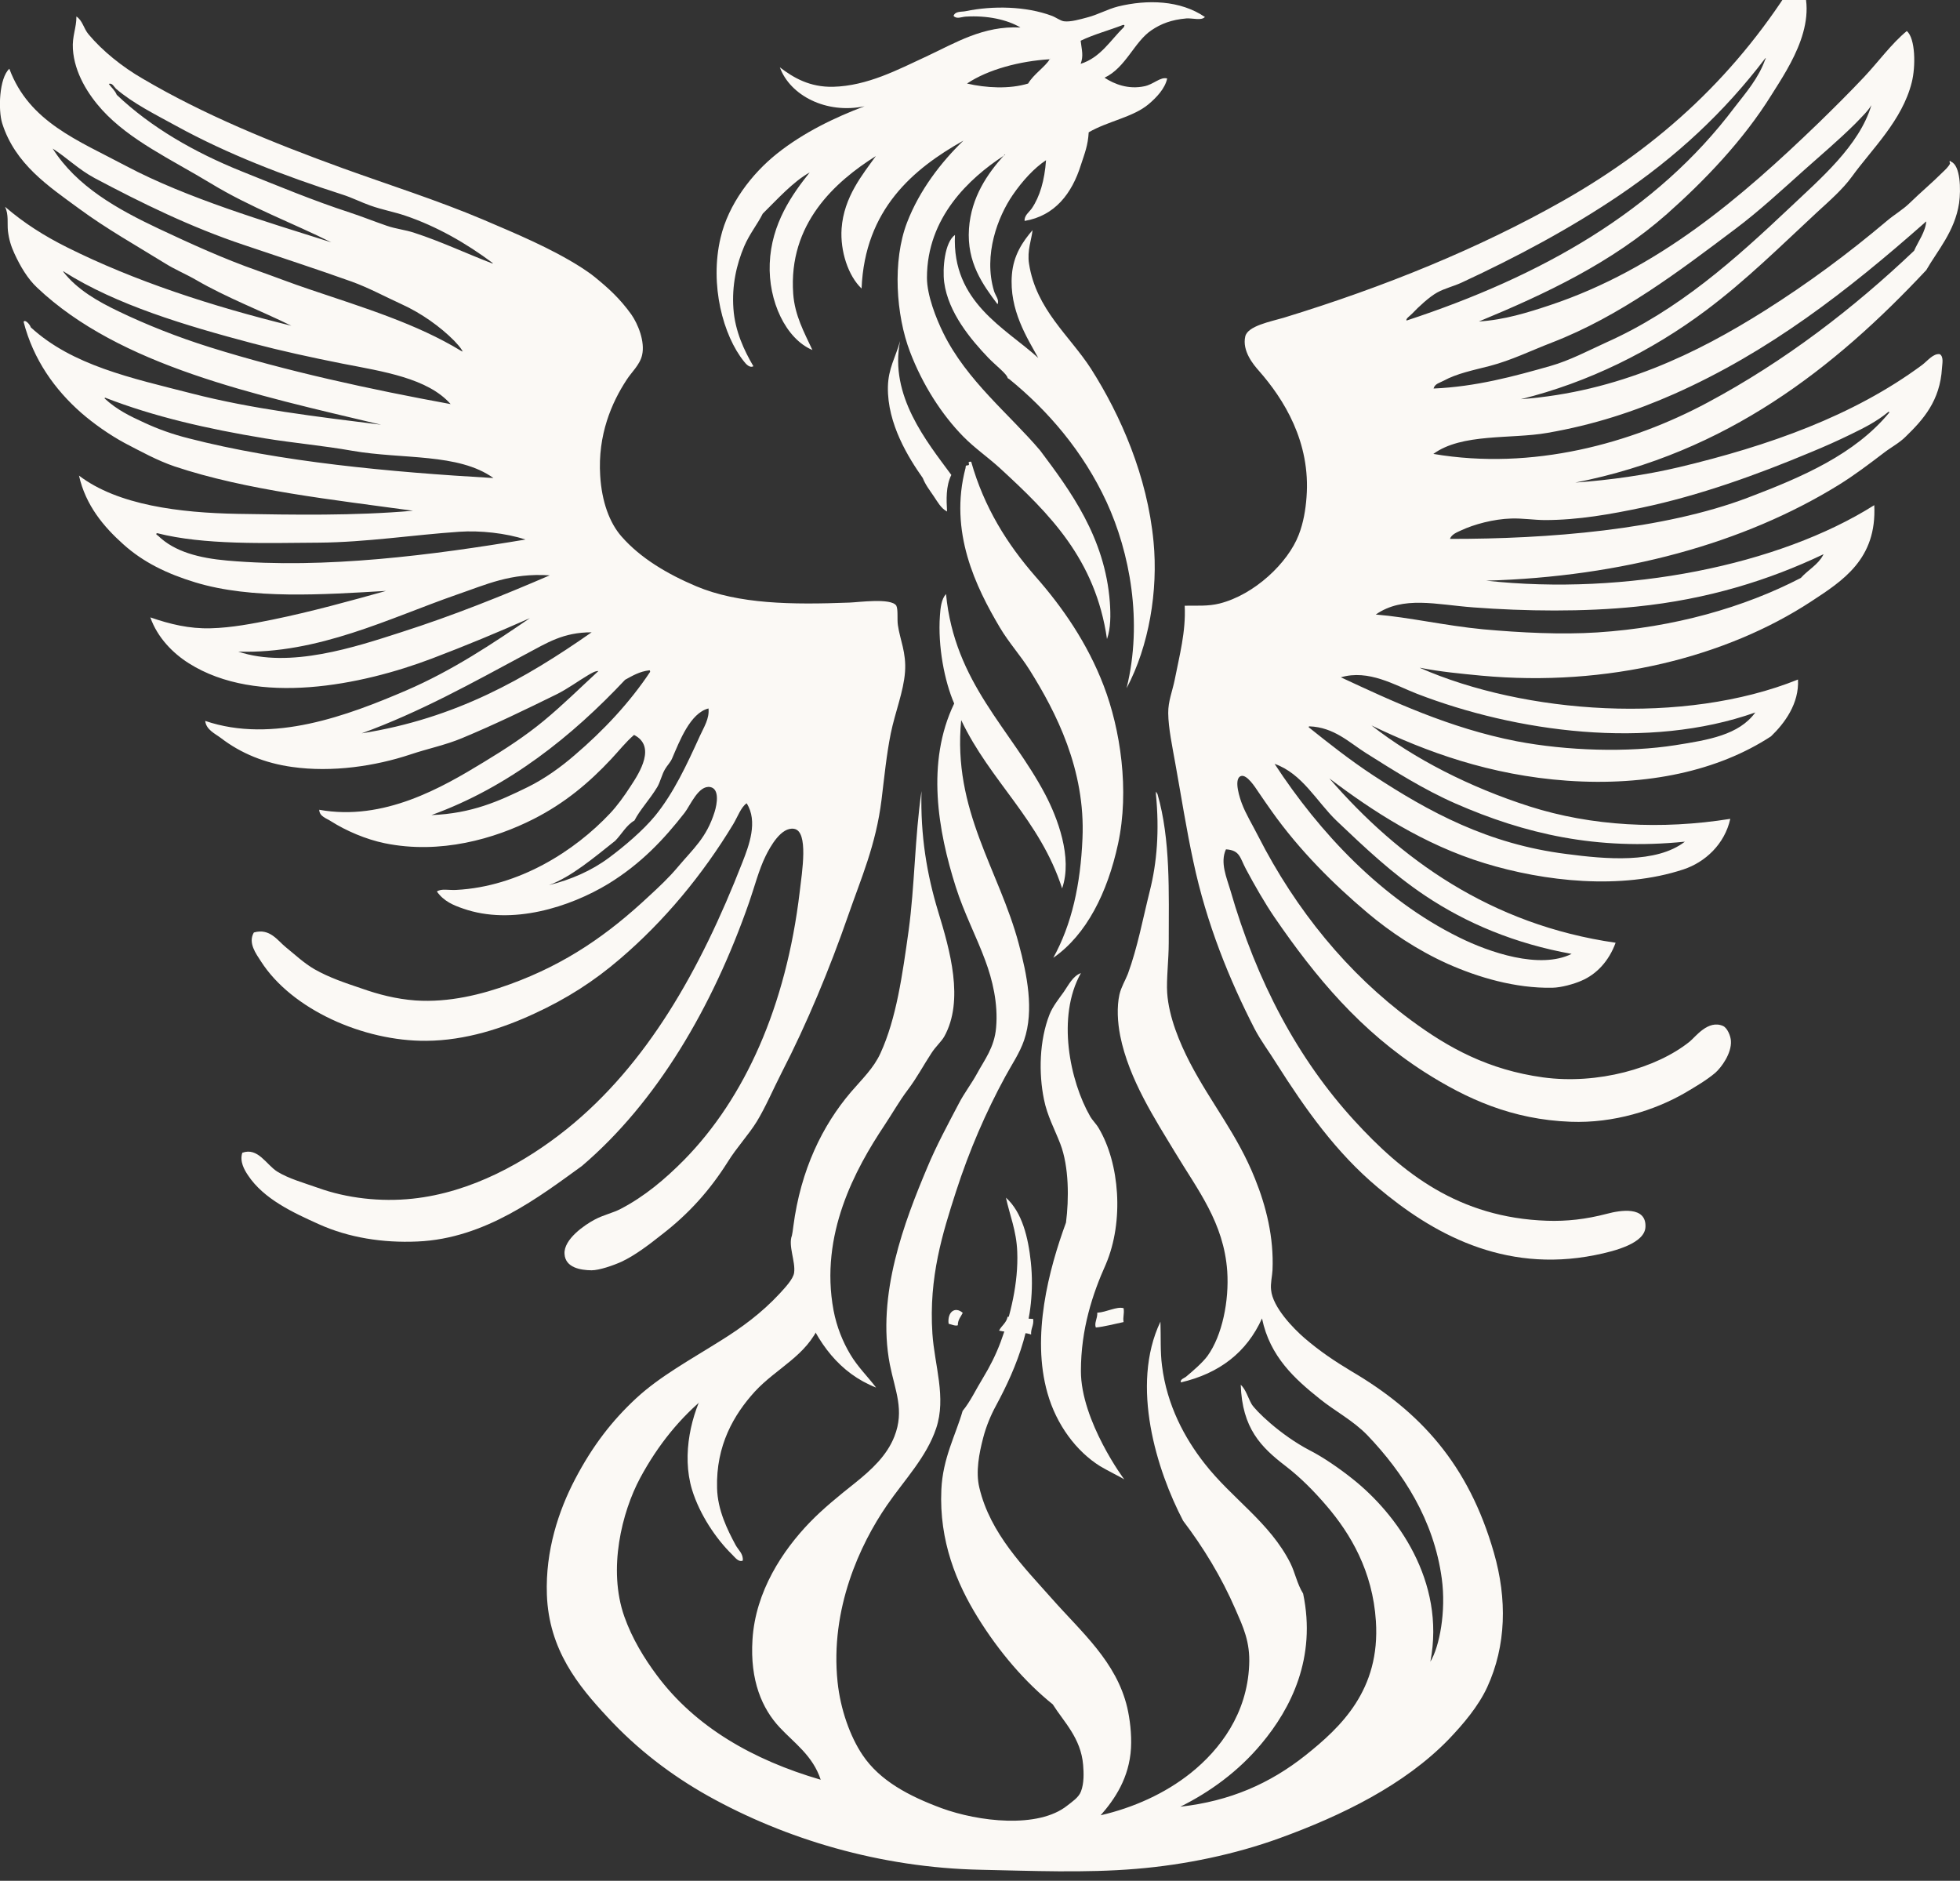
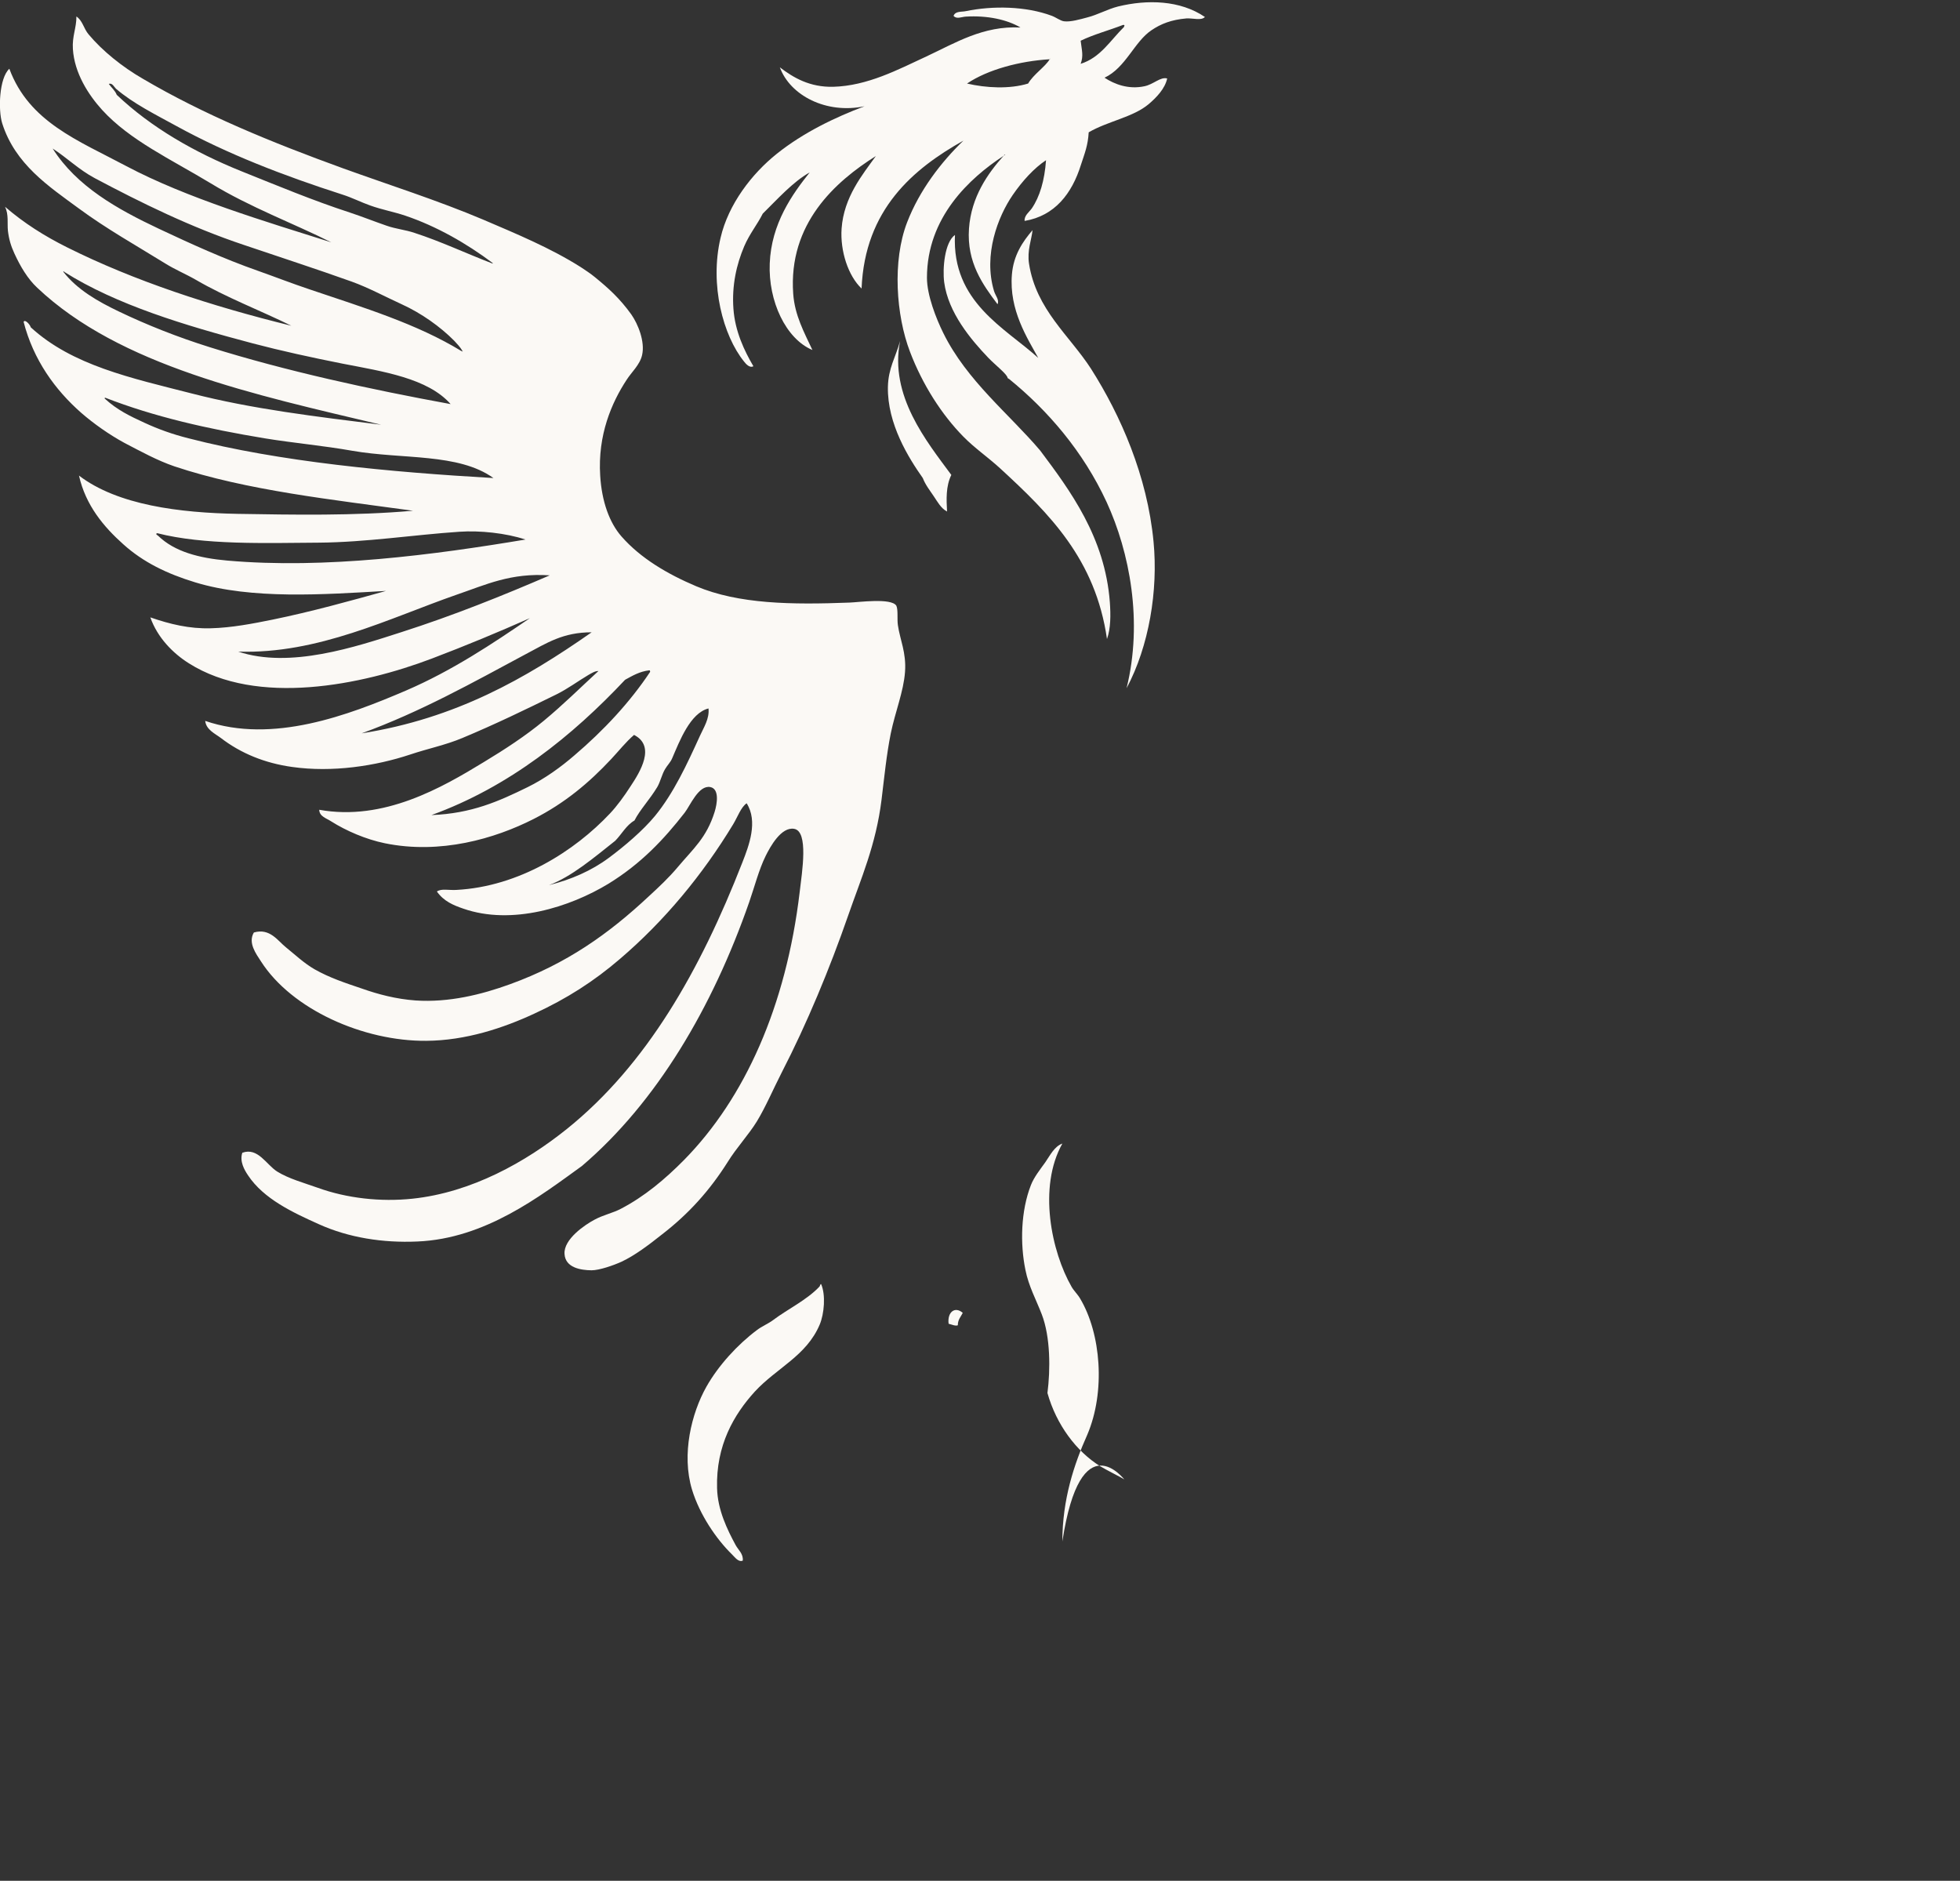
<svg xmlns="http://www.w3.org/2000/svg" version="1.1" id="Layer_1" x="0px" y="0px" viewBox="0 0 1511 1449.8" style="enable-background:new 0 0 1511 1449.8;" xml:space="preserve">
  <rect x="0" y="0" width="1511" height="1449.8" fill="#333333" stroke="none" />
  <style type="text/css">
	.st1{fill:#fbf9f5;}
</style>
  <g>
-     <path class="st1" d="M1504.2,124.7c7.1,2.9,7.6,21.3,6.1,31.9c-3.3,21.8-16.8,36.7-25.3,51.6c-70.7,75.5-153.7,140.8-270.6,163.8   c27.2-2,54.3-5.8,80.1-11.9c68.7-16.4,134.1-39.4,187.2-78.7c4.2-3.1,8.6-9.1,13.7-8.4c3.2,2,1.9,7.3,1.7,10.8   c-1.5,25.1-14.3,39.5-28,52.8c-5,5-11.2,8.1-17,12.6c-11.3,8.6-22.5,17.1-34.6,24.6c-73.4,45.3-167.1,70.8-271.8,73.8   c107.6,11.8,225.7-11.8,299.2-58.2c2.1,41.6-24.3,58.3-48.9,74.4c-64.8,42.4-156.5,66.1-254.2,57c-15.6-1.5-31.6-3-46.7-6h-0.5   c80.5,35.4,203.4,44.5,291.5,9c1,18.6-10.4,33.8-20.8,43.8c-40.7,26.6-95.3,38.5-157.1,34.2c-59.6-4.2-109-22.4-150.9-42.6   c32.7,25.6,75.6,47.6,121.8,62.4c47.9,15.3,101.6,18.1,154.8,9.6c-4.3,19.5-19.4,33.5-36.2,39c-48.1,15.9-107.2,9.3-153.2-4.8   c-46.8-14.3-86.7-40.4-119.7-65.4c53.6,61.9,124.4,112.9,220.7,126.7c-5.1,14-14.6,24.3-26.4,29.3c-5.4,2.4-15.4,5.3-22.5,5.4   c-28.5,0.5-57.1-8-80.7-18.5c-23.5-10.6-44.5-24.8-61.5-39.1c-25.9-21.8-52.6-48.2-74.1-78.6c-3.2-4.5-6.4-9.1-10.4-15   c-2.2-3.3-8.7-13.5-13.2-12c-6.2,2.1-0.4,18.4,0.6,21c3,8.1,8.3,16.7,12.6,25.2c29.2,57.3,69.4,106.3,118.1,142.2   c28.7,21.2,59.4,38.1,101.6,43.9c41.9,5.7,87.4-7,113-27.6c4.4-3.5,14.2-17.2,25.8-12c3.3,1.6,5.8,7.7,6,11.5   c0.6,9.6-7.4,20.5-12.1,24.6c-6.6,5.6-15.3,10.7-23.6,15.6c-22.8,13.1-54.5,23.4-87.9,22.1c-45.2-1.7-80.1-17.6-112.6-38.3   c-49.3-31.6-83.7-72.7-115.8-119.5c-7.4-10.9-15-24.1-22-37.2c-4.6-8.7-4.5-14.3-15.3-15c-4.7,10.1,0.6,22,3.3,31.2   c20.5,71.3,52.6,130.8,95.5,177.7c37,40.5,80.5,75.1,148.8,77.4c15,0.5,29.8-1.1,46.2-5.4c10.1-2.7,30.4-6.1,29.6,10.2   c-0.5,12.4-22.8,18.5-39,21.7c-70.8,14.1-125.9-17.2-167.4-52.2c-31.9-26.7-55.6-60.1-78-95.4c-5.6-9.1-12-17.4-17-27   c-19.2-37.4-37-80.8-47.2-129.1c-5.3-24.5-9.2-49.6-13.8-75.1c-2.3-13-5.4-27.5-5.5-39c-0.1-9.2,3.2-16.8,5-25.7   c3.6-18.5,8.7-37,7.7-57.1c9.1-0.2,17.7,0.6,26.9-1.7c26.9-6.8,52.7-31.3,61-52.9c3.7-9.5,5.3-19.6,6-28.8   c3.4-42.8-17.6-76-36.8-97.8c-4-4.5-13-15.2-10.4-26.4c1.9-8.1,19.5-11.4,29.7-14.4c77.7-23.8,150.4-53.4,215.2-90.1   c76.1-43.2,135.5-98.6,181.1-173.5c18.8,32.8-6.2,69.4-20.3,91.8c-21.8,35.1-51.6,66.1-80.7,91.9c-42.5,37.5-93.4,61.5-144.9,82.8   c19.5-1.2,37.8-6.9,54.9-12.6c83.3-27.8,147.3-82.9,207-140.5c11.8-11.5,23.7-23.3,35.1-35.4c11.1-11.8,21-25.6,32.9-35.4   c6.7,5.8,6.9,27.4,3.8,39.6c-7.4,29.5-30.8,51.4-46.1,72.6c-7.1,9.8-17.3,18.7-26.9,27.5c-27.9,25.9-54.7,52.5-85.7,75.7   c-41.8,31.3-90.8,55.6-142.7,68.4c75.2-5.6,135.8-35.3,188.3-68.4c33.4-21.1,63.9-43.7,93.9-69c5.6-4.8,12.3-8.6,17.6-13.8   c8.4-8.2,17.2-15.5,25.7-24c1.5-1.4,4.5-4.2,5.5-6.6C1503.4,126.7,1502,122.4,1504.2,124.7 M1485,170.4c0,0.7-0.9,0.6-1.1,1.2   c-59.7,52.7-119.9,99.5-193.3,132.1c-30.1,13.3-61.8,23.8-97.8,30c-27.9,4.9-65.8,0.1-87.8,16.2c76.6,13,152.6-8.1,211.4-39.6   c59.7-31.9,112.7-72.8,159.2-117C1478.8,186,1484.5,178.6,1485,170.4 M1456.5,318c-0.1-0.3-0.1-0.7-0.6-0.6   c-8.9,7.4-18.6,12.3-29.1,17.4c-9.8,4.8-20.1,9.4-30.8,13.8c-41.5,17.4-86,33.4-130.1,42.7c-23.9,5-48.9,9.6-75.2,9.6   c-8.5-0.1-17.4-1.5-25.7-1.2c-13.6,0.4-28.7,4.5-38.5,9.1c-3.1,1.4-7.5,3.1-8.7,6.6c75.4,0.1,164.3-6.9,230-31.9   C1389.4,367.7,1430,350.2,1456.5,318 M1442.7,81c-2.3,4.2-7.5,9.2-12.5,14.4c-12.8,12.7-26.7,24.4-39,35.4   c-18,16.1-35.4,32.2-53.3,45.6c-43.6,32.8-88.8,67.3-141.6,87.7c-16.1,6.2-31,13.6-47.8,18c-12.8,3.3-25.4,5.8-35.6,11.4   c-2.7,1.5-6.9,2.3-7.7,6c32.5-1.4,61.7-9.3,90.1-17.4c14.8-4.2,29.1-11.8,42.7-18c55.9-24.9,99.3-63.9,142.2-104.4   C1402.5,138.5,1433.5,112.4,1442.7,81 M1405.4,428c0.2,0,0.6-0.5,0-0.6c-41.4,19.7-88.7,34.6-143.9,40.2   c-40.4,4.2-86,3.6-125.7,0.6c-28.5-2.1-54-9.2-75.2,5.5c25.7,2.1,53.4,8.6,82.8,11.4c28.8,2.6,60.3,4.2,87.9,2.4   c59.2-3.8,113.5-19.4,157-42C1393.8,439.3,1401.4,435.5,1405.4,428 M1360.9,45.6c0.4,0,0.7-0.5,0-0.7   c-32.1,42.2-69.1,76.2-112.5,105.6c-38,25.7-79.3,47.7-121.3,67.2c-6.4,3-13.2,4.5-19.2,7.8c-6.1,3.4-14.4,11.1-19.2,16.2   c-1.9,2-5.1,3.9-4.4,5.4c103.7-34.1,192.6-84.1,253-164.5C1346,71.4,1355.9,60,1360.9,45.6 M1291.7,574.4   c25.2-4,48.9-7.8,61.5-25.2c-82.7,29.3-184.9,14.9-260.8-14.4c-17.2-6.7-37.3-19-58.7-12.7c38.7,18,83.6,39.2,135.6,49.3   C1208.1,578.8,1254.9,580.2,1291.7,574.4 M1298.9,648.8c-68.1,6.9-123.6-6.1-176.8-29.4c-24.6-10.8-47.3-25.2-69.2-39   c-12.8-8.1-24.5-19.8-43.4-20.5c-0.3,0.1-0.7,0.1-0.6,0.7c15,12,31.6,25.2,49.9,37.2c42.6,27.9,88.2,52.9,148.8,60.5   C1237.8,662.3,1276.9,665.8,1298.9,648.8 M1124.9,722.6c23,11.4,62,24.9,86.7,12.7c-43.4-7.8-81-23.5-113.1-45   c-25.5-17.1-46.4-37-68.1-57.6c-15.4-14.8-26.4-36.4-47.8-43.9C1017.1,641.6,1064.9,693,1124.9,722.6" />
-     <path class="st1" d="M1151.7,1197c10.2,35.5,9.6,71.4-5.2,103.6c-6.8,14.7-18.5,28.5-29.8,40.3c-33.9,34.9-82.1,58.6-130.4,76.1   c-33.9,12.3-72.6,20.5-110.5,23.6c-39.3,3.3-80.7,1.5-119.8,0.7c-77.9-1.6-150.9-23.9-209.9-56.8c-28.4-15.9-54.8-36-77.7-60.8   c-22.6-24.2-45.3-52-46.8-94.5c-1.2-34,9.1-64.8,21.7-88.9c13.5-25.8,28.6-45.3,47.3-62.6c18.2-16.8,41.7-29.6,64.9-44.2   c16.1-10,31.6-21.3,45.6-36.4c3.8-4.2,10.4-11,11.1-16c1.2-8.7-4.7-20.8-1.7-28.7c0.4-2.1,0.6-2.8,1.1-7.1   c5.7-43.7,22.5-77.8,44.4-103.5c8.6-10,17.6-18.5,22.8-30c12.2-26.6,16.9-60.3,21.7-94.6c4.7-34.5,4.7-71.6,9.9-107.4   c-0.9,34.5,4.2,64.3,12.8,92.7c9.1,29.8,20.3,68.7,4.7,96.6c-2.4,4.1-6.6,7.6-9.9,12.8c-6,9.1-11.2,19-18.1,28.1   c-6.6,8.7-11.9,18.2-18.1,27.5c-22.4,33.6-50.1,84.2-39.2,142.6c2.4,12.7,7.2,24.4,12.9,33.9c5.7,9.6,13.1,16.7,19.9,25.6   c-28.2-11.1-45.3-34.4-56.7-63.9c-10.5,24.3-30.6,40.1-50.9,55c-1.1,0.8-1.6,0.8-2.9,1.9c-5.5,4.8-13.6,8.4-19.9,13.4   c-20.5,16.6-37.7,37.7-51.5,63.3c-14,26.1-25.1,70.2-12.2,106.8c6,17,15.4,32.3,25.1,45.3c29.6,39.8,74.1,65.3,126.3,80.5   c-6.1-18.6-20.3-28.2-31.6-40.3c-13.6-14.5-23-36.2-21-67.7c2.3-37.5,23.6-69,43.9-90.1c10.2-10.6,22.6-20.7,35.1-30.6   c12.7-10.2,24.6-21.1,30.4-35.9c8-20.3,0.5-35.3-3.5-55.5c-10.4-53.8,11.4-110.4,28.7-151.5c7.1-17.1,16.1-33.7,24.6-49.9   c4.1-7.9,9.7-15.1,14-23c5.6-10.4,13.3-19.9,14.6-35.2c1.7-18.7-2.9-37.2-8.3-51.7c-6.8-18.5-16.4-36.7-22.8-56.9   c-13.6-42.8-23.1-95.9-1.2-141.3c-7.4-17-12.7-43.9-11-67.7c0.4-6,1.1-12.8,4.7-16.7c6.6,68.7,49.8,103.7,76.6,154.7   c9.1,17.4,21.2,48.3,12.9,72.2c-17.1-52.9-55.5-82.6-77.8-129.7c-6.8,69.7,29.3,115.6,44.4,172.5c6.3,23.5,12,51.1,4.1,74.2   c-3.4,10-9.6,18.9-14.6,28.2c-14.8,27.2-27.6,56.6-38,88.8c-10.1,31.5-21,65.5-18.1,109.2c1.6,24.3,10.9,49.2,2.9,73   c-7.4,22.2-24.6,39.9-38,59.4c-20.7,30.1-43.9,79.8-38,136.2c2.2,21.1,9.7,42.1,19.3,56.3c13.3,19.8,35.7,31.6,60.8,40.9   c28.4,10.4,74.5,16,97-2c3.4-2.7,8.8-6.2,10.5-10.8c2.5-6.3,2.2-14.5,1.7-20.5c-1.7-20.8-15-33.3-23.4-46.7   c-21.3-17.1-41.4-40.4-57.9-67.1c-16.2-26.2-29.8-58.7-28-98.4c1.1-24.4,11-41.9,16.4-60.7c5.9-7.1,10.2-16.5,15.8-25.6   c5.1-8.4,9.7-17.4,13.5-27.5c7.5-20.2,13.8-45.7,12.8-69.7c-0.6-16.1-5.8-28.1-8.7-41.6c12.5,11.3,17.2,30.7,19.2,49.8   c4.6,44.2-10.9,80.9-26.9,110.6c-3.8,6.9-7.6,15.9-9.9,24.9c-3,11.5-5.9,26-2.9,38.3c8.4,35.5,34.6,61.4,56.1,85.7   c22.6,25.6,49.5,48.3,57.9,83.7c2,8.7,3.5,20.3,2.9,31.3c-1.3,22.9-12.5,39.4-23.4,51.8c25.1-5.8,49.6-16.7,69.5-32.6   c22.6-18.1,43.4-45.7,45-83.1c0.9-18.1-4.8-29.8-10.5-42.9c-11-25.4-25-48.1-40.4-68.4c-20.2-38.5-41-104.3-17.5-153.5   c0.4,12.1-0.2,23.1,1.2,33.9c3.8,30.6,17.5,55.9,32.8,75.4c21.2,27.2,50.2,45.3,66.1,76.7c3.8,7.6,5.2,16.1,9.9,23.6   c10.4,49.6-9.4,88.6-32.1,115.7c-17.7,21.3-39.8,37.3-62.6,48.6c38.3-4.3,69-17.8,96.5-39.6c27.2-21.7,57.8-50.3,54.3-103.5   c-2.5-38.5-19.5-67.2-38-88.8c-9.5-11.1-20-21.8-31.6-30.7c-18.9-14.5-33.5-29-34.6-62.7c4.1,4,5.4,9.6,8.3,14.8   c2.6,4.7,22.1,23.9,44.9,35.8c9.9,5,22.8,13.8,33.4,22.3c33.5,26.7,71.5,78.4,59.6,140.6c7.1-11.7,12.2-38.9,8.8-64   c-6.1-45.3-29.8-81.7-57.3-110.5c-11-11.4-25.2-18.7-36.8-28.1c-19-15.2-38.4-32.4-44.5-62c-11.8,26.2-32.9,42.4-62.5,49.3   c-0.9-2.4,2.8-3.3,4.1-4.5c4.8-4,12.6-10.7,16.4-15.9c11.4-15.8,16.7-42.6,15.2-65.2c-2.6-37.6-22.8-62.7-40.4-92   c-15-24.9-35.4-56-42.1-89.5c-2.1-10.6-2.7-22.3-0.6-31.9c1.4-5.9,4.5-10.8,6.5-15.9c7.5-20.5,11.4-41.9,16.9-63.9   c5.5-21.8,7.5-46.3,4.7-74.8c0.1-3.4,0.3-0.8,1.2,0c10.2,35.2,8.7,75.9,8.7,114.5c0,13.4-1.9,28.5-1.2,38.9   c1.3,18.7,9.6,38.4,17.5,53.7c16.4,31.5,36.5,55.2,50.2,89.5c8.6,21.3,14.6,45.3,13.5,70.4c-0.2,4.5-1.7,10.4-1.1,15.3   c1.2,13.5,17.5,30,25.7,37.1c12.2,10.5,23.6,18,36.2,25.6C1094.6,1088,1132.1,1128.5,1151.7,1197" />
    <path class="st1" d="M928.9,13.1c-2.9,3-9.1,0.8-14.3,1.1c-11.6,1-19.7,4.2-26.9,9.1c-13.3,8.9-19.8,28.9-36.2,36.6   c7.6,5,18.4,9.2,30.7,6.6c7.1-1.4,12.4-7.5,17.6-6c-1.7,7.9-8.3,14.7-14.3,19.8c-12,10.1-31.5,13.1-46.2,21.7   c-0.6,10.2-3,15.9-6,25.1c-6.9,22.1-20.1,39.3-43.4,43.2c-0.4-4.1,3.4-6.7,5.5-9.6c6.2-9.1,9.9-21.6,11-37.2   c-9.1,6-18.2,15.9-25.8,27c-11.2,16.4-22.7,45.8-14.3,73.8c1.1,3.7,4.3,6.9,2.7,10.2c-11.2-14.9-23.8-32.1-22-58.2   c1.7-24.6,14.6-42.7,26.7-56.2c0.4-0.3,0.9-0.6,1.3-0.9h-0.6c-0.2,0.2-0.5,0.6-0.7,0.9c-26.4,17.3-59.1,47.5-59.1,94   c0,13.5,7.1,31.5,12.6,42.6c18.1,36.8,51.1,62.7,74.7,90.6c23,30.7,50,66.9,53.7,117c0.7,9.8,0.7,20-2.2,28.3   c-8.9-61.7-44.5-96.7-82.3-131.5c-9.5-8.7-19.8-15.7-28.5-24.6c-16.6-16.9-31.4-39.9-41.1-65.4c-10.7-28-13.7-69.9-2.2-99.7   c9.6-24.9,26.3-46.5,43.4-63c-38.6,21.7-76,52.9-78.5,114c-10.3-9.7-16.6-28.9-15.4-46.2c1.7-24.4,16.3-41.8,26.4-55.9   c-31.3,19.7-67.6,52.1-63.7,106.2c1.2,16.6,8.4,29.6,14.8,43.3c-20.5-8.6-34.1-37.7-32.9-66.7c1.2-30.8,17.4-53.4,30.8-70.2   c-13,7.3-24.9,20.7-36.2,31.8c-4,8.1-10.1,15.4-14.3,25.2c-5.9,13.9-9.6,30.1-8.3,48c1.2,17.4,8.4,32.5,15.4,44.4   c-2.9,1.6-5.8-1.8-7.2-3.6c-16.1-19.9-26.7-59.1-18.1-95.4c6-25.9,24.1-49.4,43.4-64.8c20.5-16.4,45.2-28.2,67.6-36.6   c-29.5,6.2-57.4-8.3-65.3-30c10.6,8.1,23.1,15.4,41.1,15c26.4-0.7,49.9-13.2,71.9-23.4c22.3-10.4,43.7-23.8,72.5-22.3   c-10.3-6.1-25.5-9.4-42.2-8.4c-3.3,0.2-7.1,2.2-9.4-0.6c1.4-3.8,6.2-2.9,9.4-3.6c20.8-4.3,46.3-3.9,66.4,3.6   c3.2,1.2,6.5,3.8,9.3,4.2c5.1,0.7,12.8-1.6,18.1-3c7.9-2,15.4-6.3,23.6-8.4C884.5-0.5,909.8,0.1,928.9,13.1 M866.5,20.8   c0.1-0.9,1.1-1.6-0.7-1.6c-10.8,4.2-22.6,7.3-32.7,12.2c0.9,7.6,2.3,11.5,0,17.8C848.4,44.4,856,31.1,866.5,20.8 M809.7,45   c-0.2,0.3-0.3,0.6-0.5,0.7c-0.1,0.1-0.2,0.1-0.3,0c-22.6,1.4-47.2,7.8-63.4,18.7c14.6,3.4,32.7,4.4,47.1,0   c4.1-7.1,13.2-12.9,16.6-18.7C809.6,45.6,809.7,45.4,809.7,45" />
    <path class="st1" d="M889.3,417.7c3.6,37.5-3.5,80.4-20.8,112.8c12.7-51.4,2.4-104.8-15.4-143.5c-18.1-39.1-45.4-70.7-75.2-94.9   c-0.4,0-0.6-0.6-1.1-0.6c0-2.8-9.2-9.8-14.8-15.6c-13.5-14.1-31-34.9-34.1-58.3c-1.4-10.8,0.4-30.9,8.3-36.5   c-2.5,51.9,38.8,71.7,64.2,94.8c-8.3-15.1-22.6-36.9-20.3-64.3c1.2-14.8,8.2-25.2,15.9-34.2c-0.7,7.2-4.3,15.7-2.7,25.9   c5.5,35.4,31.3,55.4,47.8,81C863.8,320,884.5,366.8,889.3,417.7" />
-     <path class="st1" d="M866.8,1140.4c-1.7-1.2-14-7.3-18.7-10.2c-18.3-11.4-33.7-31.9-40.6-56.4c-12.5-43.9,1-95.1,14.3-131.4   c2.3-17.9,2.4-43.1-4.4-60.7c-4.3-11.2-10.1-21.6-12.6-34.3c-4.1-20-3.6-45.3,4.3-65.4c2.4-6.1,7.2-12.1,11-17.4   c3.7-5.3,6.9-12.2,13.2-14.5c-19,33.8-8.3,83.6,7.1,110.4c1.9,3.3,4.7,5.8,6.6,9.1c16.1,27,19.7,71.7,5.5,105   c-10.2,22.7-19.2,49.9-19.2,82.2C833.2,1095.3,867,1141.1,866.8,1140.4" />
-     <path class="st1" d="M866.2,1008.4c0.7,4.6-0.7,6.5,0,10.7c-6.7,1.4-15.6,3.7-21.4,4.2c-1.4-3.5,1.4-7.1,1.1-11.4   C853.1,1011.5,860.8,1006.9,866.2,1008.4" />
-     <path class="st1" d="M850.9,528.7c12.8,33.4,20,80.5,11,121.9c-8.1,37.4-24.3,70-49.9,87.7c14.3-25.8,21-56.6,22.5-91.9   c2.4-53.2-20.5-97.6-40.6-129.7c-7.1-11.4-16.1-21.2-23.1-33c-18.4-31.1-39.5-73.8-26.4-123.1c-0.2-3.4,2.5-0.6,2.7-3   c-0.6-0.9-0.6-1.4,0.5-1.7h1.1c10,35.4,28,63.8,49.4,88.3C819.1,468,838.4,495.9,850.9,528.7" />
-     <path class="st1" d="M796.5,1016.7c0.6,5.2-1.9,7.1-1.6,12c-6.9-2.5-17.2-1.1-24.7-3c1.9-3.9,5.6-5.8,6.6-10.7   C783.7,1015.3,789.6,1016.5,796.5,1016.7" />
+     <path class="st1" d="M866.8,1140.4c-1.7-1.2-14-7.3-18.7-10.2c-18.3-11.4-33.7-31.9-40.6-56.4c2.3-17.9,2.4-43.1-4.4-60.7c-4.3-11.2-10.1-21.6-12.6-34.3c-4.1-20-3.6-45.3,4.3-65.4c2.4-6.1,7.2-12.1,11-17.4   c3.7-5.3,6.9-12.2,13.2-14.5c-19,33.8-8.3,83.6,7.1,110.4c1.9,3.3,4.7,5.8,6.6,9.1c16.1,27,19.7,71.7,5.5,105   c-10.2,22.7-19.2,49.9-19.2,82.2C833.2,1095.3,867,1141.1,866.8,1140.4" />
    <path class="st1" d="M742.2,1012c-1.4,3-3.8,5.1-3.8,9.6c-1.9,0.7-4.8-0.6-7.1-1.2C730.2,1011.5,736.1,1006.7,742.2,1012" />
    <path class="st1" d="M733.4,366.1c-4.3,8.7-3.8,19-3.3,28.2c-4.7-2.4-7.4-7.6-10.4-12c-2.9-4.3-6.3-8.6-8.3-13.8   c-11-15.6-27.4-41.8-26.9-70.2c0.3-14.5,6-23.1,9.4-35.4C685.5,305,714.3,340.2,733.4,366.1" />
    <path class="st1" d="M692.2,481.9c1.6,11.2,6.6,21.2,5.5,36c-1.1,15.2-7.6,30.9-11,47.5c-3.3,16.4-5,33.9-7.1,51   c-4.3,35-15.9,60.9-25.8,89.5c-14.1,40.6-31.8,83.3-51.1,120.7c-6.6,12.9-12.3,26.4-19.2,37.8c-6.4,10.4-15.5,20-22.5,31.3   c-13.9,22-30,39.9-50.6,55.8c-10.2,8.1-21,16.3-31.3,21.1c-6.4,2.9-17.1,6.6-23.1,6.6c-8.4-0.1-20.2-2-20.8-12.6   c-0.8-11.4,15.9-22.6,23.1-26.4c7-3.8,14.1-5.1,20.3-8.4c18.1-9.4,34.1-22.8,48.9-37.8c46.6-47.5,78.5-118.1,89-206.5   c1.8-15.4,7-46.7-4.3-48.6c-10-1.7-18.5,13.9-22,21c-5.1,10.3-8.7,24.2-12.6,35.4c-28.3,81.3-71.4,154.4-129,203.5   c-32.3,23.3-74.4,56-126.8,58.2c-26.8,1.2-53-3-75.7-13.2c-20.5-9.2-42.8-19.6-54.9-37.8c-2.9-4.3-6.6-10.8-4.4-17.4   c12-4.4,18.5,9.2,26.9,14.5c8.9,5.5,20.3,8.6,31.3,12.5c22.4,8.1,48.5,11,73,8.4c45.5-4.8,87.2-28.2,119.2-53.9   c61.3-49.4,102.5-121.8,135.1-205.3c5.1-13,12.2-31.6,3.3-45.6c-4.4,3-6.9,10.4-10.4,16.2c-23.6,39-53.1,74.6-87.3,103.8   c-19.9,17.1-40.9,30.6-65.9,42.1c-24.1,11.2-53,20.8-83.4,21c-48.5,0.4-103.7-24.2-127.4-61.2c-3.8-5.9-10.2-14.3-5.5-22.3   c12.4-3.6,18.4,6.4,24.7,11.4c6.7,5.4,14,12.3,22,16.9c11.8,6.7,23.8,10.6,36.8,15c12.2,4.3,26,8,41.2,9.1   c25.6,1.7,50.8-4.5,73-12.6c43.4-15.8,75.6-38.5,107-67.9c7.4-6.8,15.3-14.2,22-22.2c12.2-14.5,22.2-22.6,28.5-42.6   c2-6.4,3.8-17.8-3.3-19.2c-9.1-1.7-15.5,14.3-19.8,19.8c-15.9,20.4-33.5,39.2-58.7,54.7c-29.8,18.1-74.5,32.3-112,19.2   c-7.3-2.5-15-5.6-20.3-13.2c3.5-2.4,8.9-0.9,14.8-1.2c48.6-2.5,91.5-30.1,118.6-58.9c5.5-5.8,11-13.4,15.9-21   c7.3-11,19.7-30.9,2.7-39.6c-6.4,5.5-11.6,12.2-17.6,18.6c-17.1,18.3-35.8,34-59.8,46.2c-29.9,15.2-72,27.5-114.8,18.7   c-14.6-3-29.8-9.6-41.2-16.8c-3.6-2.4-9.2-3.8-9.3-9c49.8,9,94.8-17.2,126.8-36.7c16.4-9.9,32.3-20.3,46.2-31.8   c15-12.4,28.4-25.7,42.2-38.4h0.6c-2.8-0.4-5.8,1.6-8.3,3c-7.8,4.6-15.8,10.6-24.7,15c-23.4,11.5-47.3,23.1-72.5,33.6   c-12.8,5.4-26.4,8.1-40.1,12.7c-26.8,8.9-60.1,14-91.1,9.6c-20.9-2.9-39.4-10.4-54.9-22.3c-4.5-3.4-11.4-6.4-12.1-13.2   c52,17.8,110.2-4.3,154.8-23.4c35.8-15.4,67.1-36.4,95.5-55.8c-24.4,10.8-49.1,21.1-75.7,31.2c-53.8,20.4-134.4,37-187.2,3.6   c-12.1-7.6-24.2-19.7-29.7-35.4c15,5.2,30.1,8.9,46.7,8.4c15.9-0.4,32.4-3.6,47.2-6.6c30.4-6.2,60.9-14.7,87.8-22.2   c-48.2,2.8-103.5,6.7-147.1-6.6c-21.7-6.6-40.1-15.5-55.5-29.4c-15-13.4-29-30-34.1-52.9c29.8,22.8,77.7,28.7,122.4,29.5   c42.9,0.7,89.4,1.6,135.1-2.4c-61.4-8.5-128.3-15.6-183.9-34.2c-13.2-4.5-25.9-11.5-38.4-18C84.1,335,72,326.4,62.7,318.3   c-20.3-17.8-37-41-44.5-70.2c1-2.3,5,2.1,5.5,4.2c32,29.4,77.5,39.1,124.1,51c46.5,12,95.8,17.8,146,24.1   c-97.6-23.2-201.4-45.3-265.1-105.6c-7.4-6.9-13-16.4-17.6-26.4c-2.7-5.9-4.2-10.9-5-17.5c-0.6-5.9,0.7-12.5-2.2-18.5   c14.6,12.6,30.3,22.5,47.7,31.2c52,26,111.5,45.4,173,60.5c-23-11.4-50.1-21.7-73.6-35.4c-7.8-4.5-16.1-7.9-23.6-12.6   c-22.8-14.1-45.5-26.8-66.9-42.6c-23-16.9-48.8-33.9-58.8-65.4c-3.2-10.2-2.4-34.9,5.5-42.1C22.4,94,60.1,108.2,97.3,128   c46.8,24.8,107.9,42.9,158.1,58.8c-28.6-14.4-62.5-26.9-93.3-45.7c-30.1-18.2-62-32.9-83.4-56.4C68,72.9,57.4,56.3,56.2,37.9   C55.5,28,59,21.4,58.9,12.7c4.9,3.3,5.5,9.2,9.4,13.8c10.7,12.8,26,25.1,41.8,34.2c47.1,27.7,98.6,48.8,154.2,69   c35.4,12.8,73,24.7,108.2,39.6c25.7,11,52,21.9,75.2,36.6c3.5,2.3,7.6,5,11,7.8c10.5,8.6,19,16.2,28,28.7   c5.1,7.3,10.7,20.9,8.3,31.3c-1.7,7.6-8.3,13.3-12,19.2c-11.4,17.4-22.3,42.3-20.3,73.8c1.2,19.8,7.1,36.2,16.4,46.8   c14.7,16.8,35.4,29,57.6,38.4c32.8,13.8,73.6,14.3,118.1,12.6c6.9-0.2,32.3-3.8,36.2,2.4C692.5,470.1,691.5,477.3,692.2,481.9    M539.6,567.2c3-6.6,7.4-13.2,6.6-21.1c-14.1,3.5-22.3,25.2-28,38.4c-1.4,3.3-3.7,5.3-5.5,8.4c-2.5,4.2-3.6,9.7-6,13.8   c-6,9.9-13.3,17.4-17.6,25.8c-6.3,3.6-9.8,10.5-14.8,15.6c-16.3,12.9-33.6,27.7-51.1,34.2c16.9-4.2,32.8-11.1,46.1-21   c11.9-8.8,26.5-21.2,35.7-32.4C519.3,611.4,529.5,589.4,539.6,567.2 M501.2,517.9c-0.1-0.5,0-1.2-0.6-1.2c-7.6,0.9-13,4.2-18.7,7.3   c-40.6,43.2-89.4,82.6-149.3,104.3c31.1-1.2,52-10.7,74.1-21.5c13.4-6.6,25.8-15.6,36.2-24.6C465.3,563.1,485.5,541.5,501.2,517.9    M456.1,487.4c-22.1,0-34.4,8.2-50.5,16.7c-41.6,22.3-81.3,44.6-126.8,61.2C351.4,553.8,404.9,523.2,456.1,487.4 M423.8,443.5   c-30.2-2-48.9,7.1-72,15c-51.4,17.9-106.5,45.8-168.1,43.8c39.8,13.3,90.3-3.6,125.7-15C349.7,474.4,387.9,459,423.8,443.5    M378.8,202.8c0.6-0.1,0.9,0.9,1.1,0c-20.3-15.2-43.3-28.4-67.6-36.6c-8.6-2.9-17.7-4.5-26.9-7.8c-7.1-2.5-14.1-6.1-21.4-8.4   c-45.4-14.6-88.7-31.3-127.9-52.8c-16.4-9-33.4-17.4-46.7-28.8c-1.3-1.2-2.9-4.8-5.5-3.7c2,2.9,4.7,4.9,6.1,8.4   c26.5,25.2,60.1,44.4,96.1,58.9c27.2,10.9,55.5,22.7,83.5,31.8c9.7,3.2,18.9,6.9,28.5,10.2c7.1,2.5,14.3,3.1,21.4,5.5   C339.6,186,359.3,195.3,378.8,202.8 M405.1,415.9c-15.2-5-35.2-7.1-51-6c-35.5,2.4-71.8,8.1-108.2,8.4   c-41.9,0.3-88.6,1.9-124.7-7.3c-2,0.6,0.7,1.9,0.6,1.9c12.8,12.5,31.9,17.3,53.3,19.2C250.7,438.8,334.5,427.7,405.1,415.9    M355.7,270.6c0.6-0.1,0.8,0.9,1.1,0c-0.4-0.1-0.7-0.1-0.6-0.6c-1.5-2.5-3.7-4.8-6-7.3c-10.8-10.9-25.4-21.3-40.6-28.2   c-12.7-5.8-25.4-12.7-38.4-17.4c-27.1-9.7-55.5-18.9-82.9-28.2c-41.4-13.8-79.5-32.6-115.3-51.6c-12.2-6.5-21.5-15.8-32.4-22.8   c18.5,29.2,49.8,46.7,81.8,61.8c25.1,11.8,50.1,23.2,76.3,32.4c13.3,4.7,26.6,9.9,40.1,14.4C280.5,237.2,321.1,249.5,355.7,270.6    M380.4,368.5c-27-19.4-70.2-14.3-108.7-21c-22.6-4-45.5-6-67.5-9.6c-44.3-7.3-85.5-16.7-123-31.3c-0.4,0.1-0.7,0.1-0.5,0.6   c9.7,8.9,19.4,13.5,30.7,18.7c10.6,4.9,21.7,8.9,34.1,12C215.5,356,300.6,363.9,380.4,368.5 M347.4,311.5   c-17.6-20-52-25.1-83.4-31.2c-23.7-4.7-47.5-9.9-69.1-15.6c-52.2-13.8-105.2-29.7-145.5-55.2c0-0.3-0.4-0.7-0.6,0   c10.7,13.8,26.7,22.9,42.8,30.6c21.7,10.4,45.1,19.7,70.3,27.6C220.3,286,285.6,300.2,347.4,311.5" />
    <path class="st1" d="M633,989.8c3.7,8.3,2.4,23.1-1.1,31.3c-10.2,24.1-33.1,33.3-50,51.6c-16.1,17.7-30,41.4-29.1,74.4   c0.4,16.9,8,32.2,14.3,43.9c2,3.7,6.1,6.8,5.5,12c-3.4,1.4-6.1-2.7-8.3-4.8c-12.1-11.8-24.9-30.6-30.8-49.9   c-8.3-27.4-0.3-59.1,11-79.2c9.4-16.7,24.3-32.8,39-43.8c3.9-3,8.6-4.8,12.6-7.8c11-8.3,26.1-15.5,35.7-25.8   C632.3,991,632.2,989.9,633,989.8" />
  </g>
</svg>